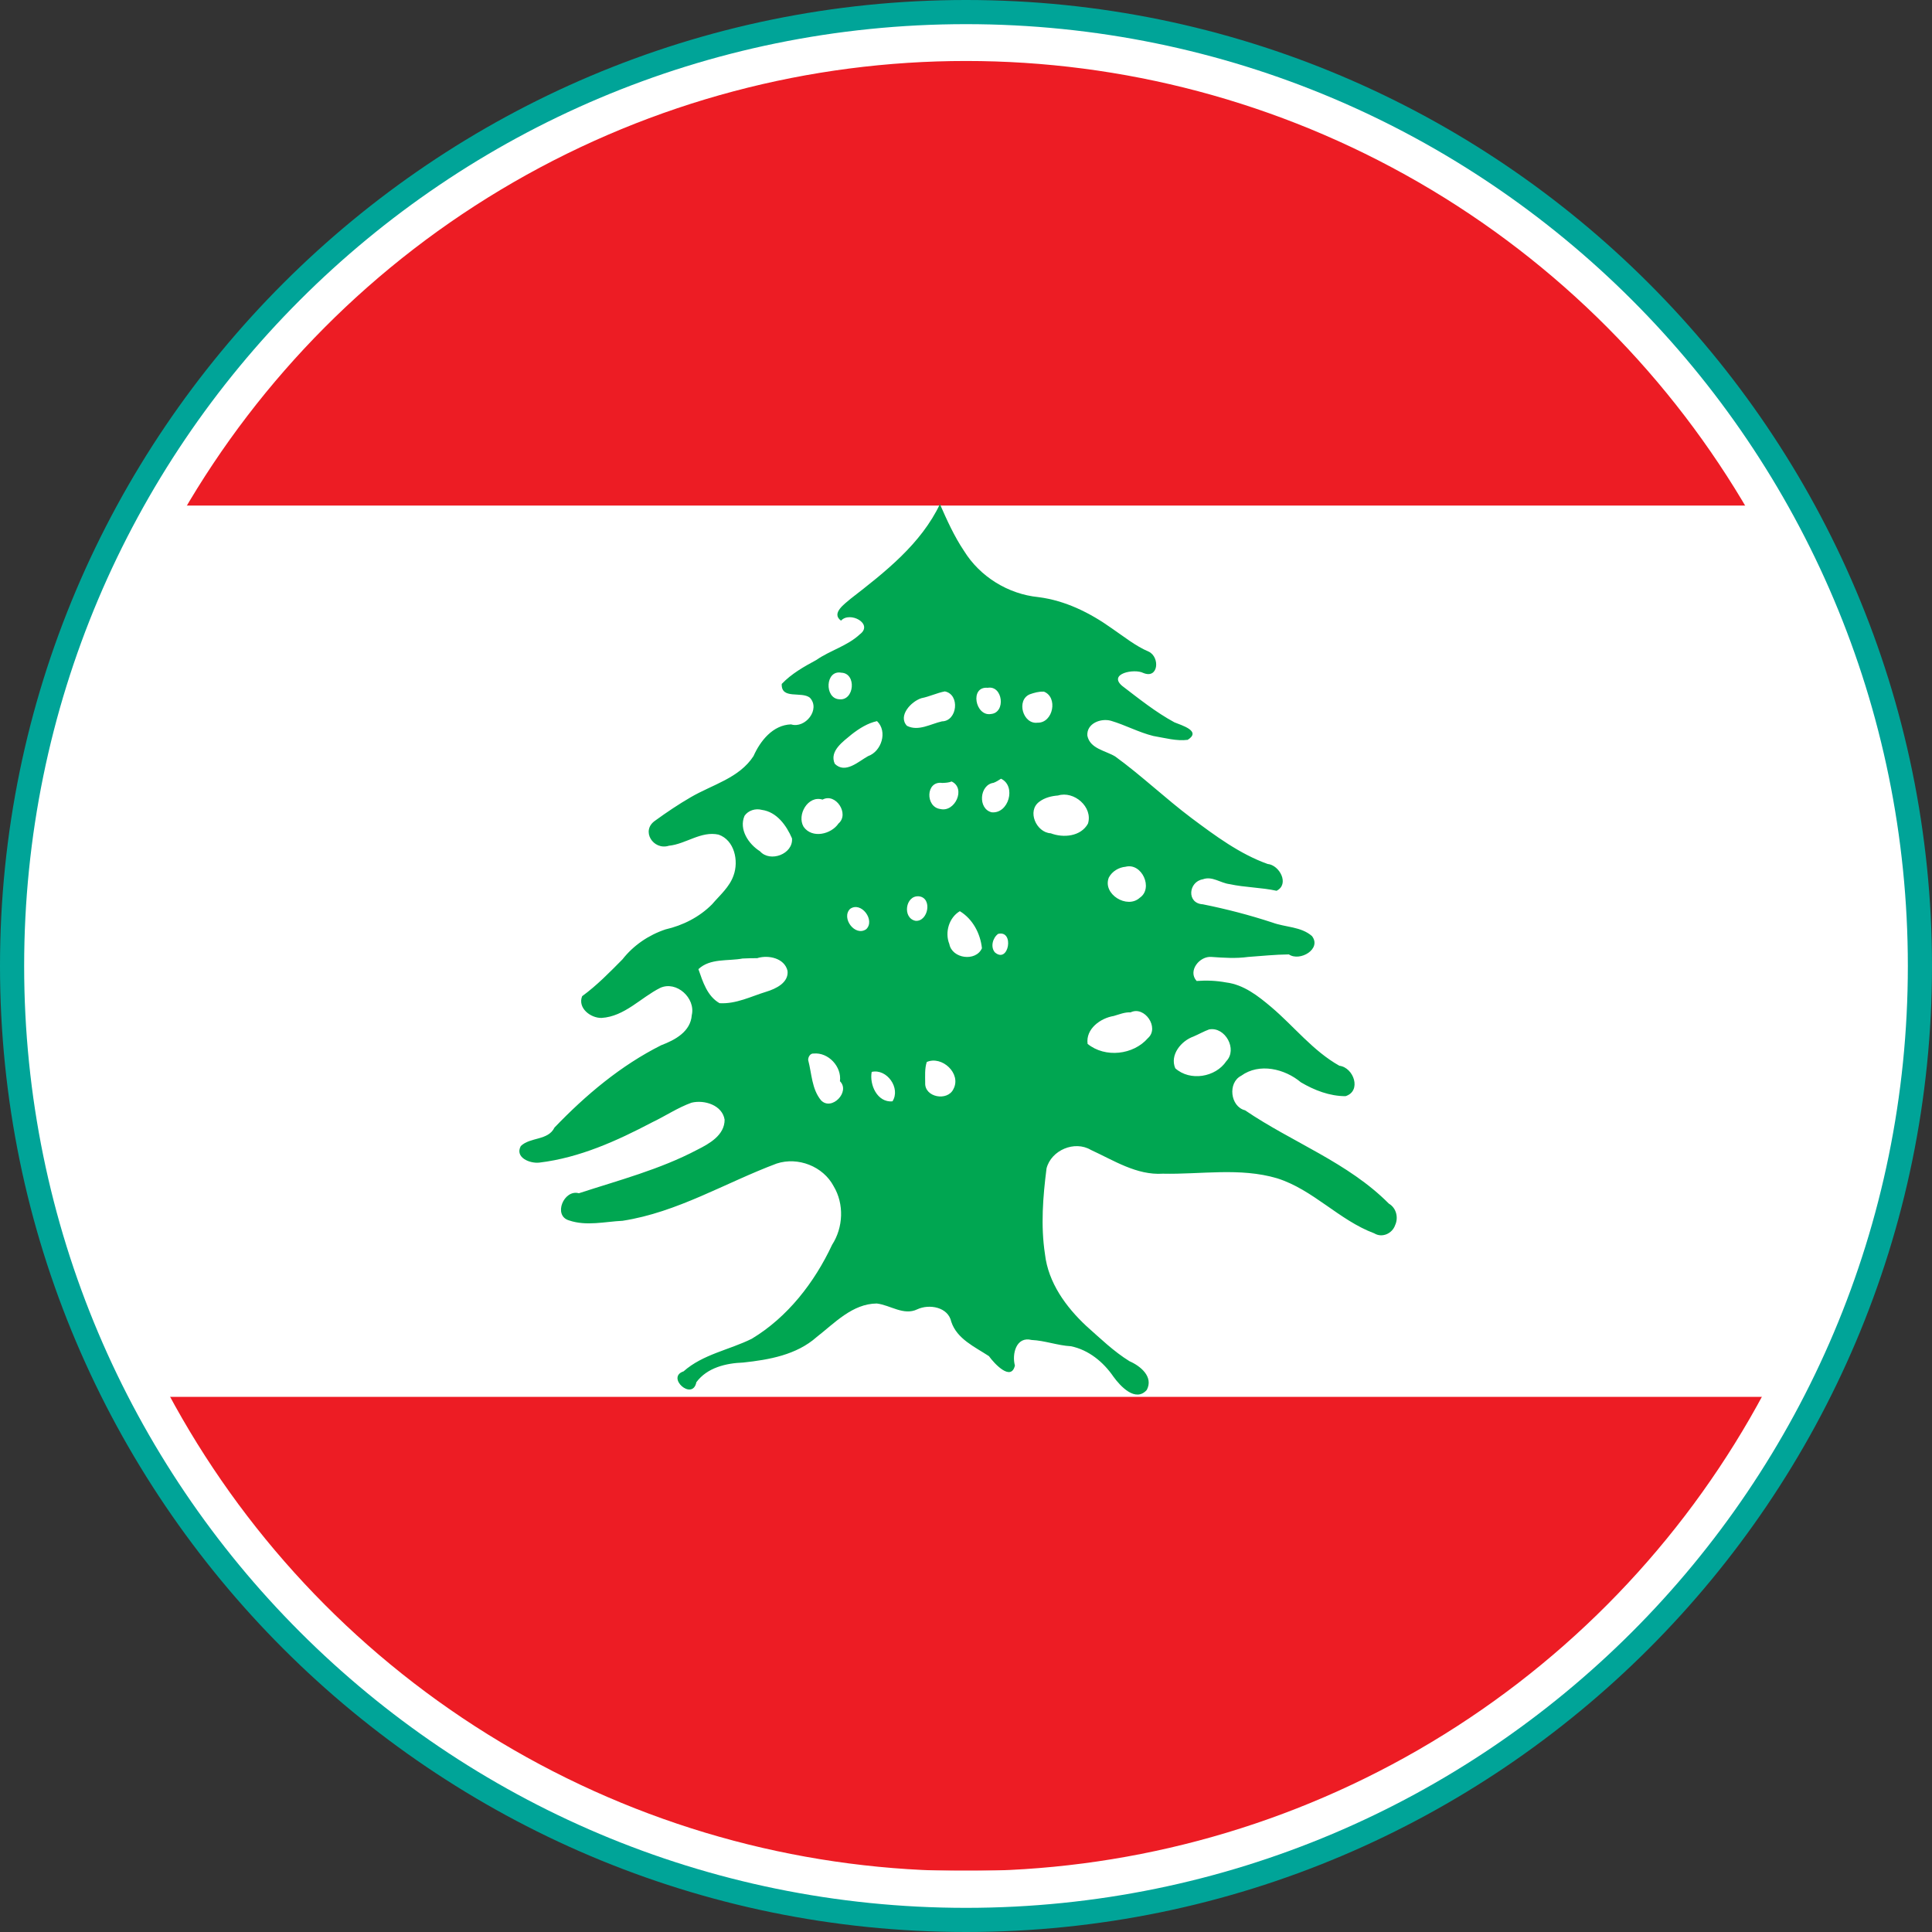
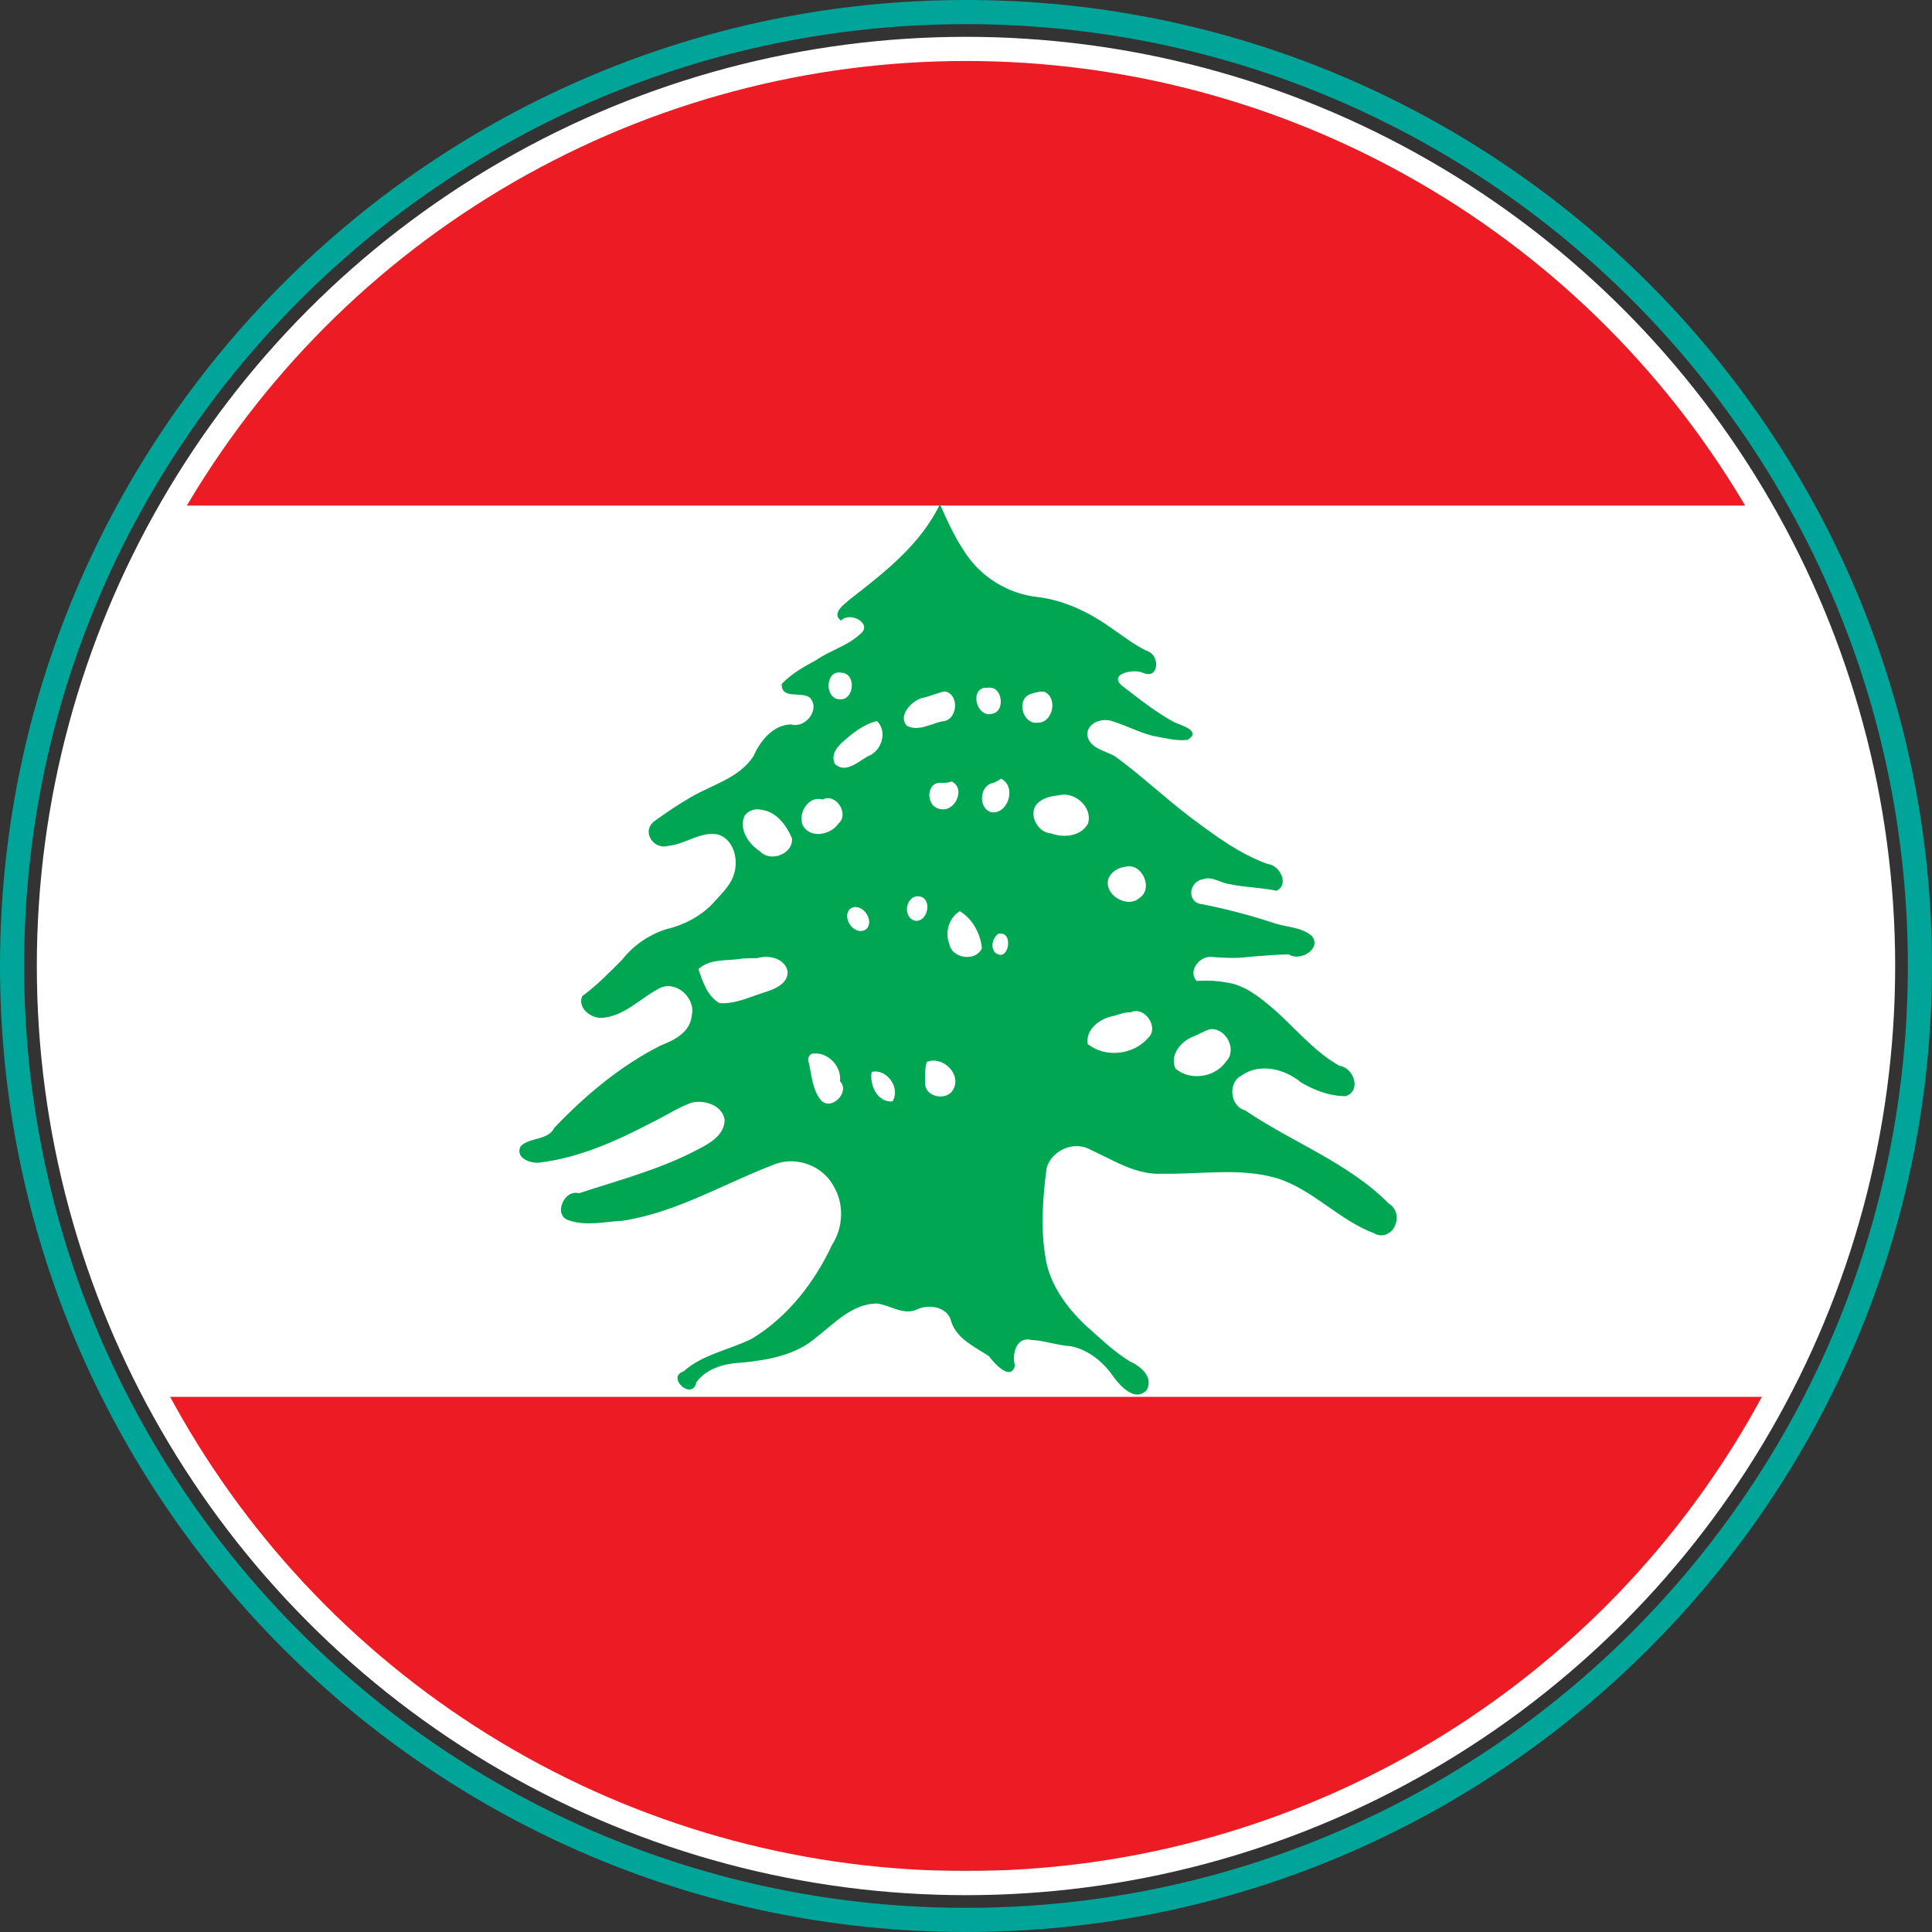
<svg xmlns="http://www.w3.org/2000/svg" id="uuid-d4f32422-b50e-4162-bee4-805e576e178a" data-name="Livello 2" viewBox="0 0 160 160">
  <rect x="0" y="0" width="160" height="160" fill="#333333" stroke="none" />
  <defs>
    <style> .uuid-fa75a134-3eda-4e87-a939-98bcb78c3429 { fill: #ed1c24; } .uuid-fa75a134-3eda-4e87-a939-98bcb78c3429, .uuid-8d840b30-4ecd-4449-8504-3b974cd8d600, .uuid-953d6727-772f-45ae-8b78-557fa5f760d9, .uuid-ab564677-afc9-4d33-bb8e-c6f6dc98ef8f { stroke-width: 0px; } .uuid-8d840b30-4ecd-4449-8504-3b974cd8d600 { fill: #00a651; } .uuid-4f3a63dd-e1f8-4e14-9b19-a32a57dc971c { fill: none; stroke: #fff; stroke-miterlimit: 10; stroke-width: 2px; } .uuid-de6fab69-839d-4497-bcc3-432492de1ad0 { clip-path: url(#uuid-ed273808-75af-4b9d-9de4-cdcd922e77df); } .uuid-953d6727-772f-45ae-8b78-557fa5f760d9 { fill: #00a498; } .uuid-ab564677-afc9-4d33-bb8e-c6f6dc98ef8f { fill: #fff; } </style>
    <clipPath id="uuid-ed273808-75af-4b9d-9de4-cdcd922e77df">
      <circle class="uuid-4f3a63dd-e1f8-4e14-9b19-a32a57dc971c" cx="80" cy="80" r="75.95" />
    </clipPath>
  </defs>
  <g id="uuid-eadf3568-2077-4b66-9b7c-aa51538a56dd" data-name="Livello 1">
    <g>
      <g>
-         <circle class="uuid-ab564677-afc9-4d33-bb8e-c6f6dc98ef8f" cx="80" cy="80" r="79" />
        <path class="uuid-953d6727-772f-45ae-8b78-557fa5f760d9" d="M80,2c43.08,0,78,34.92,78,78s-34.92,78-78,78S2,123.08,2,80,36.92,2,80,2M80,0C35.89,0,0,35.89,0,80s35.89,80,80,80,80-35.89,80-80S124.11,0,80,0h0Z" />
      </g>
      <g>
        <g class="uuid-de6fab69-839d-4497-bcc3-432492de1ad0">
          <g>
            <rect class="uuid-ab564677-afc9-4d33-bb8e-c6f6dc98ef8f" x="-44.83" y="4.17" width="242.75" height="150.74" />
            <rect class="uuid-fa75a134-3eda-4e87-a939-98bcb78c3429" x="-44.83" y="115.68" width="242.82" height="39.23" />
            <rect class="uuid-fa75a134-3eda-4e87-a939-98bcb78c3429" x="-44.83" y="4.17" width="242.82" height="37.7" />
            <path class="uuid-8d840b30-4ecd-4449-8504-3b974cd8d600" d="M77.86,41.71c-1.58,3.34-4.57,5.67-7.42,7.88-.47.41-1.64,1.2-.79,1.81.73-.81,2.72.26,1.56,1.13-1.04.97-2.46,1.33-3.61,2.13-1.02.55-2.05,1.13-2.86,1.98-.06,1.32,1.64.59,2.33,1.14.9.96-.38,2.58-1.56,2.21-1.51.05-2.55,1.37-3.11,2.63-1.18,1.82-3.41,2.36-5.19,3.4-1.02.59-2,1.25-2.95,1.94-1.22.83-.16,2.49,1.14,2.08,1.4-.14,2.66-1.24,4.11-.92,1.32.46,1.68,2.18,1.24,3.38-.33.96-1.14,1.64-1.78,2.39-1.05,1.06-2.42,1.75-3.86,2.08-1.4.47-2.65,1.32-3.56,2.48-1.06,1.07-2.12,2.16-3.34,3.05-.39.98.7,1.82,1.61,1.8,1.91-.12,3.24-1.68,4.86-2.49,1.35-.61,2.94.85,2.61,2.26-.1,1.37-1.39,2.06-2.53,2.49-3.35,1.68-6.26,4.13-8.84,6.82-.53,1.09-2,.77-2.79,1.53-.52.96.78,1.47,1.55,1.37,3.32-.4,6.41-1.8,9.34-3.34,1.09-.52,2.11-1.21,3.25-1.62,1.06-.26,2.55.2,2.74,1.41,0,1.28-1.27,1.99-2.27,2.49-3.09,1.63-6.49,2.52-9.8,3.6-1.24-.35-2.17,1.86-.81,2.25,1.44.49,2.96.1,4.43.03,4.54-.7,8.51-3.15,12.76-4.74,1.77-.58,3.85.23,4.72,1.88.88,1.47.8,3.41-.13,4.85-1.46,3.12-3.68,5.99-6.65,7.78-1.87.93-4.05,1.28-5.65,2.7-1.48.49.74,2.49,1.06.9.89-1.21,2.46-1.58,3.88-1.63,2.14-.23,4.41-.63,6.08-2.11,1.49-1.16,2.96-2.76,4.98-2.78,1.12.13,2.23,1.03,3.36.48.99-.46,2.55-.19,2.81,1.03.47,1.43,1.95,2.08,3.12,2.85.42.59,1.83,2.13,2.15.78-.26-.96.11-2.44,1.38-2.12,1.1.05,2.16.46,3.26.52,1.47.3,2.69,1.31,3.52,2.52.57.79,1.83,2.15,2.76,1.1.58-1.09-.53-1.99-1.43-2.38-1.31-.81-2.43-1.9-3.58-2.92-1.69-1.58-3.15-3.59-3.42-5.95-.36-2.35-.17-4.75.13-7.1.39-1.51,2.32-2.33,3.67-1.53,1.9.87,3.79,2.11,5.96,1.97,3.15.07,6.38-.53,9.46.38,2.99.94,5.13,3.47,8.05,4.56.65.4,1.49.02,1.73-.68.29-.63.09-1.43-.52-1.78-3.38-3.41-8-5.07-11.91-7.73-1.23-.31-1.45-2.29-.32-2.86,1.5-1.09,3.61-.58,4.94.54,1.12.66,2.38,1.15,3.7,1.15,1.35-.42.69-2.37-.51-2.52-2.19-1.23-3.75-3.26-5.64-4.86-1.09-.92-2.28-1.86-3.75-2.04-.8-.15-1.62-.18-2.43-.12-.76-.83.25-2.09,1.24-1.99,1.01.07,2.01.14,3.02,0,1.13-.08,2.25-.2,3.38-.21.91.62,2.74-.45,1.91-1.52-.9-.79-2.2-.72-3.28-1.12-1.89-.62-3.81-1.12-5.76-1.51-1.36-.08-1.19-1.87,0-2.07.78-.29,1.46.31,2.22.4,1.28.28,2.61.27,3.89.55,1.09-.54.25-2.13-.74-2.22-2.32-.83-4.33-2.33-6.29-3.79-2.17-1.63-4.13-3.51-6.33-5.11-.8-.49-2.1-.64-2.31-1.73-.07-1.01,1.11-1.46,1.95-1.23,1.19.35,2.3.96,3.51,1.26.95.16,1.93.44,2.85.32,1.16-.73-.5-1.2-1.1-1.45-1.55-.84-2.93-1.95-4.33-3.02-1.18-1.01,1-1.45,1.75-1.07,1.26.53,1.4-1.3.46-1.76-1.11-.47-2.06-1.25-3.06-1.93-1.81-1.29-3.86-2.31-6.09-2.59-2.5-.25-4.83-1.69-6.15-3.82-.82-1.22-1.42-2.56-2.01-3.9ZM69.67,55.71c1.29.04,1.09,2.36-.18,2.2-1.23-.08-1.15-2.45.18-2.2ZM81.8,56.96c1.25-.22,1.52,2.06.27,2.17-1.3.23-1.79-2.31-.27-2.17ZM78.25,57.26c1.27.25,1.04,2.46-.24,2.48-.94.21-1.95.85-2.9.37-.77-.82.34-2.02,1.2-2.29.66-.13,1.27-.43,1.93-.56ZM86.43,57.27c1.22.45.79,2.61-.5,2.58-1.22.16-1.79-1.87-.65-2.35.37-.13.75-.24,1.15-.22ZM72.63,59.72c.9.86.37,2.51-.74,2.9-.8.44-1.89,1.5-2.76.63-.47-1.06.71-1.85,1.41-2.44.62-.48,1.31-.92,2.09-1.09ZM82.9,64.49c1.29.61.63,2.93-.78,2.78-1.16-.29-1.01-2.28.16-2.44.22-.08.42-.21.62-.34ZM78.81,64.72c1.2.56.28,2.57-.93,2.28-1.26-.15-1.23-2.36.15-2.16.26-.01.53-.02.78-.12ZM87.62,65.88c1.32-.41,2.91.95,2.48,2.33-.59,1.07-2.04,1.2-3.08.8-1.2-.06-2-1.86-.94-2.62.44-.33,1-.47,1.54-.51ZM68.12,66.22c1.09-.59,2.25,1.19,1.32,1.98-.61.9-2.19,1.27-2.89.27-.58-.98.36-2.63,1.57-2.25ZM63.09,67.07c1.24.17,2.04,1.29,2.5,2.36.11,1.3-1.81,2.02-2.65,1.07-.94-.59-1.77-1.81-1.28-2.94.31-.45.91-.63,1.43-.49ZM93.22,71.78c1.34-.35,2.32,1.79,1.17,2.57-1.05.96-3.11-.31-2.56-1.68.27-.51.82-.84,1.39-.89ZM76.11,74.23c1.13.14.76,2.1-.28,2.03-1.12-.21-.86-2.14.28-2.03ZM70.4,75.27c.92-.65,2.1.94,1.34,1.68-.92.65-2.1-.92-1.34-1.68ZM79.49,75.46c1.07.65,1.7,1.85,1.83,3.07-.51,1.14-2.48.86-2.7-.35-.39-.96-.03-2.19.87-2.72ZM82.66,77.34c1.37-.34.88,2.52-.27,1.53-.38-.45-.18-1.2.27-1.53ZM62.74,79.34c.91-.27,2.23.01,2.48,1.06.11.98-.97,1.49-1.76,1.73-1.27.39-2.5,1.03-3.87.95-1.02-.58-1.39-1.78-1.75-2.82.98-.92,2.44-.65,3.66-.88.41-.02.83-.03,1.24-.03ZM93.63,83.84c1.16-.57,2.41,1.27,1.44,2.13-1.21,1.4-3.55,1.66-5,.48-.17-1.24,1.06-2.13,2.16-2.31.46-.13.92-.33,1.41-.3ZM100.15,85.25c1.32-.23,2.35,1.65,1.41,2.63-.89,1.34-3.01,1.69-4.23.59-.47-1.11.49-2.27,1.51-2.63.44-.19.86-.43,1.3-.59ZM67.38,87.25c1.22-.12,2.34,1.09,2.18,2.29.88.87-.68,2.49-1.56,1.59-.78-.94-.77-2.21-1.07-3.34-.01-.25.17-.57.45-.54ZM76.75,87.95c1.26-.55,2.89.96,2.21,2.24-.49,1.04-2.4.69-2.34-.51,0-.58-.05-1.17.13-1.73ZM72.19,88.77c1.26-.29,2.42,1.35,1.72,2.44-1.26.11-1.92-1.38-1.72-2.44Z" />
          </g>
        </g>
        <circle class="uuid-4f3a63dd-e1f8-4e14-9b19-a32a57dc971c" cx="80" cy="80" r="75.95" />
      </g>
    </g>
  </g>
</svg>